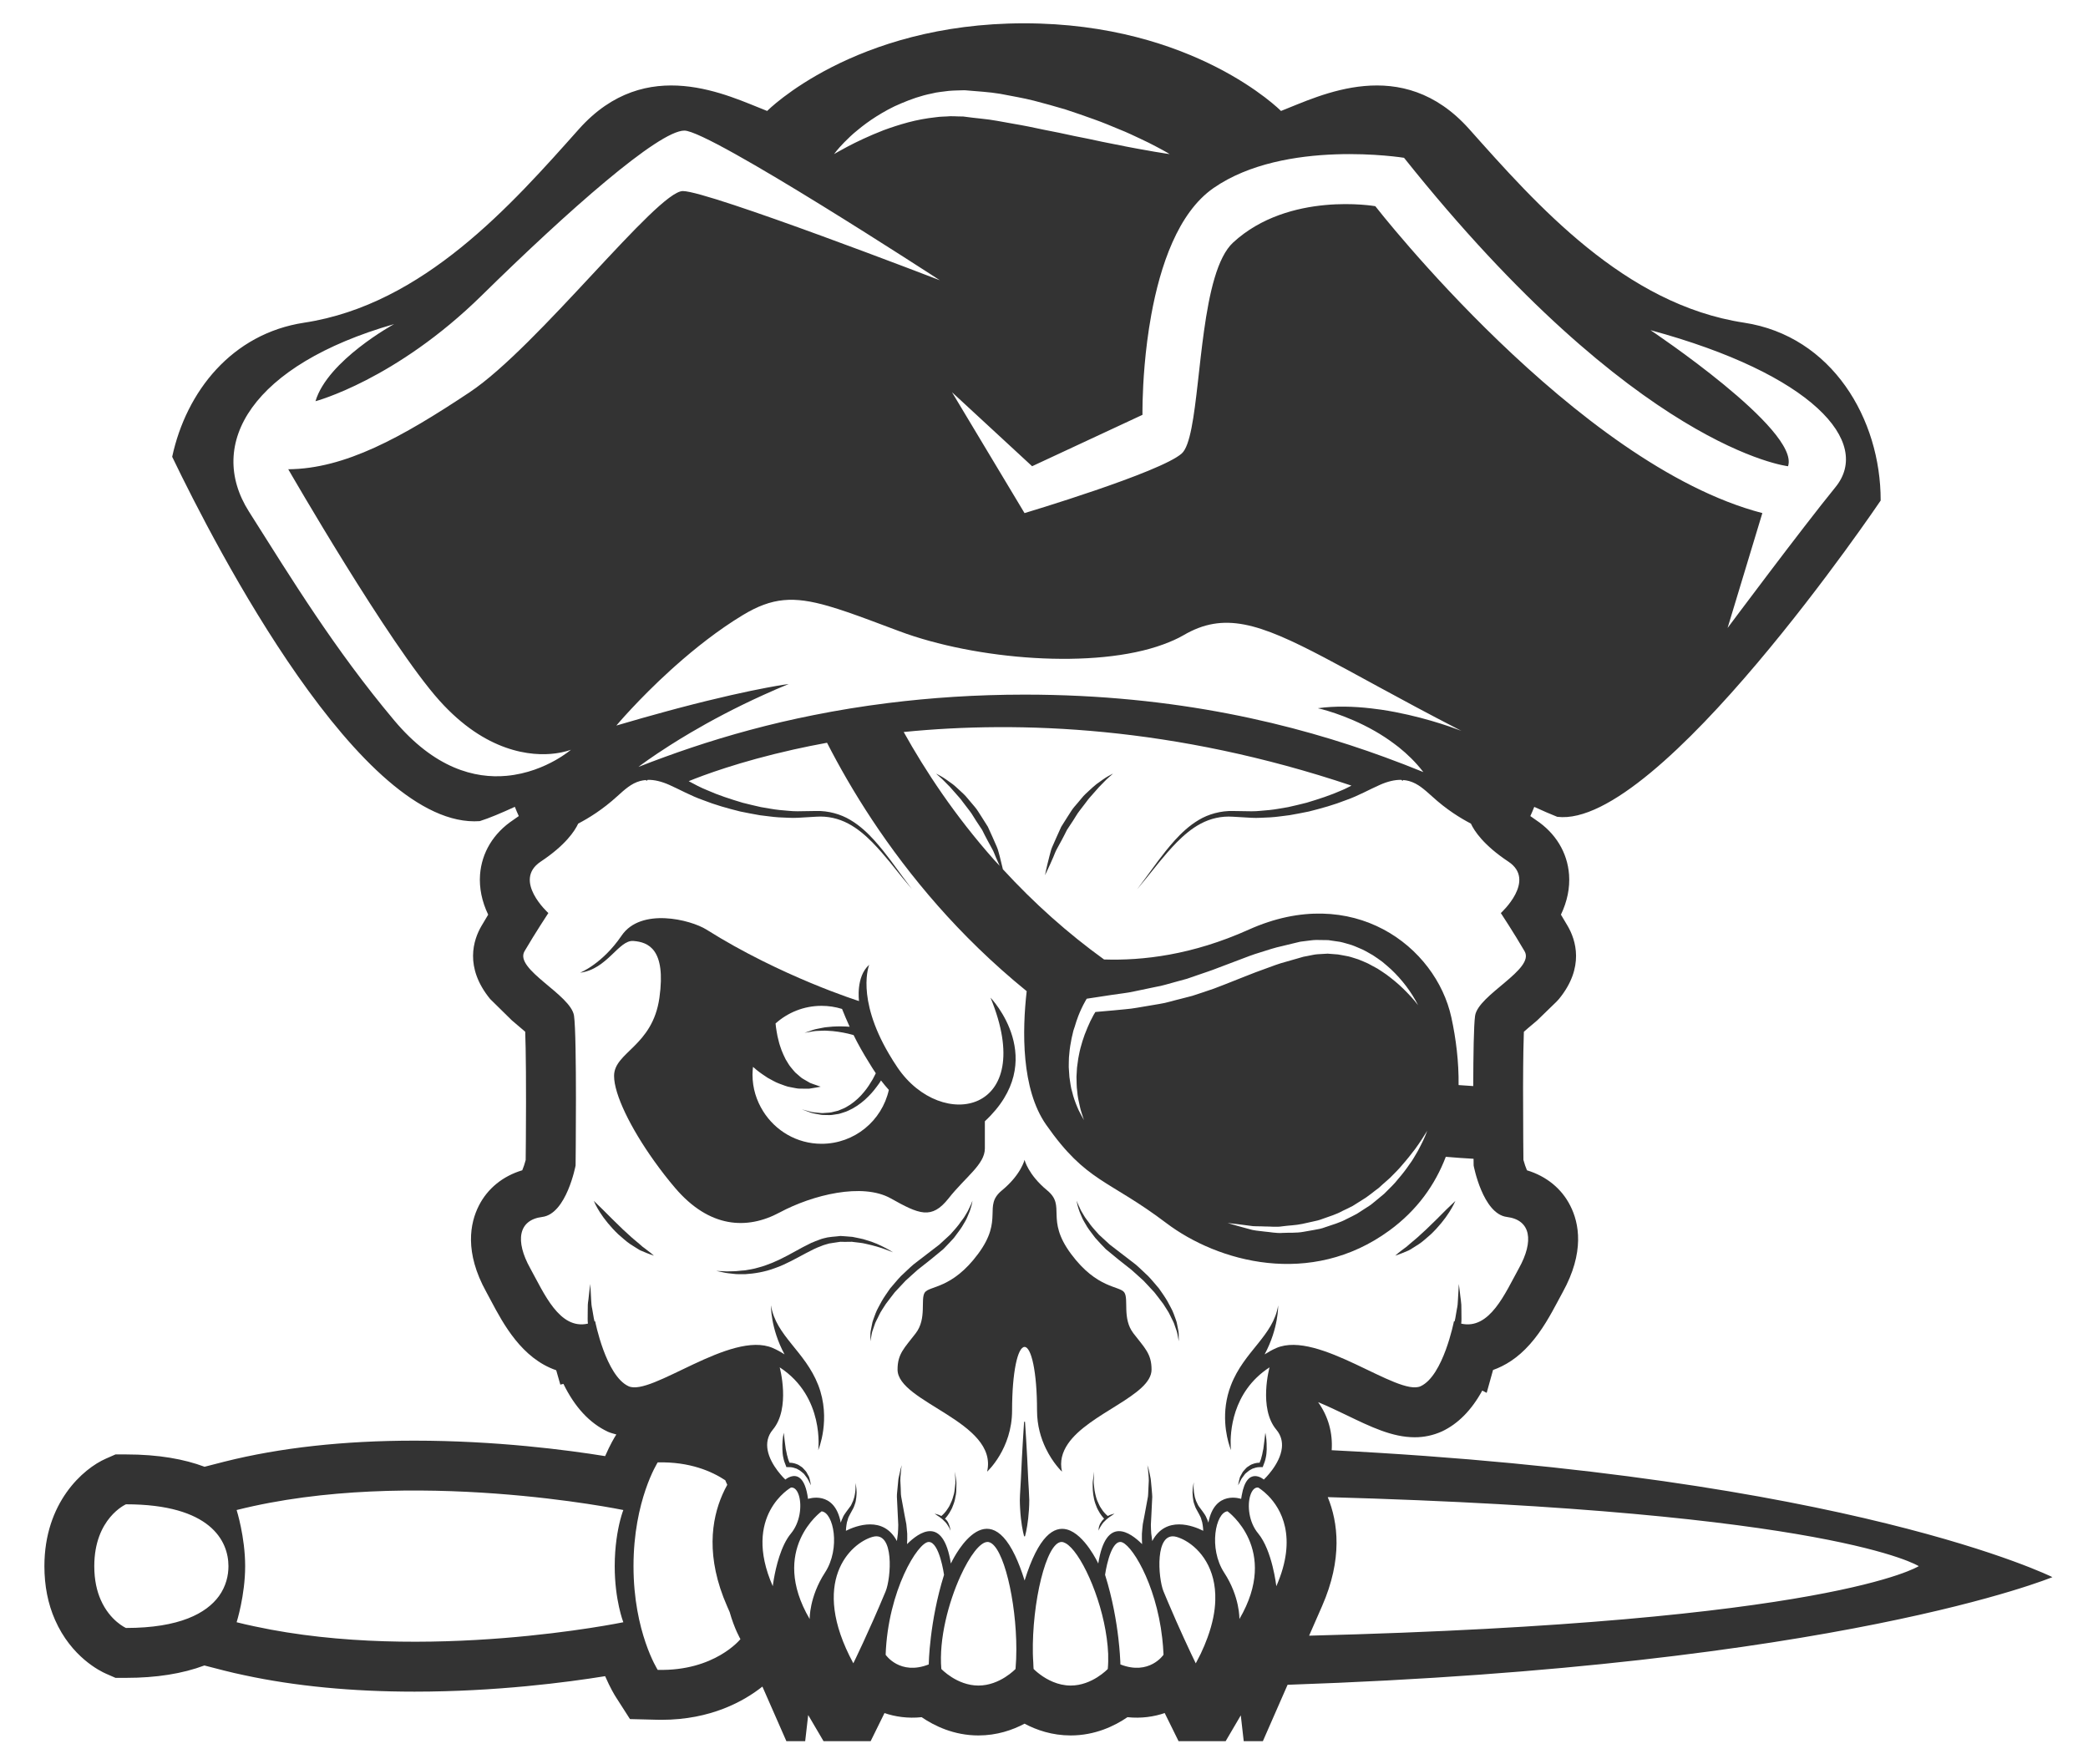
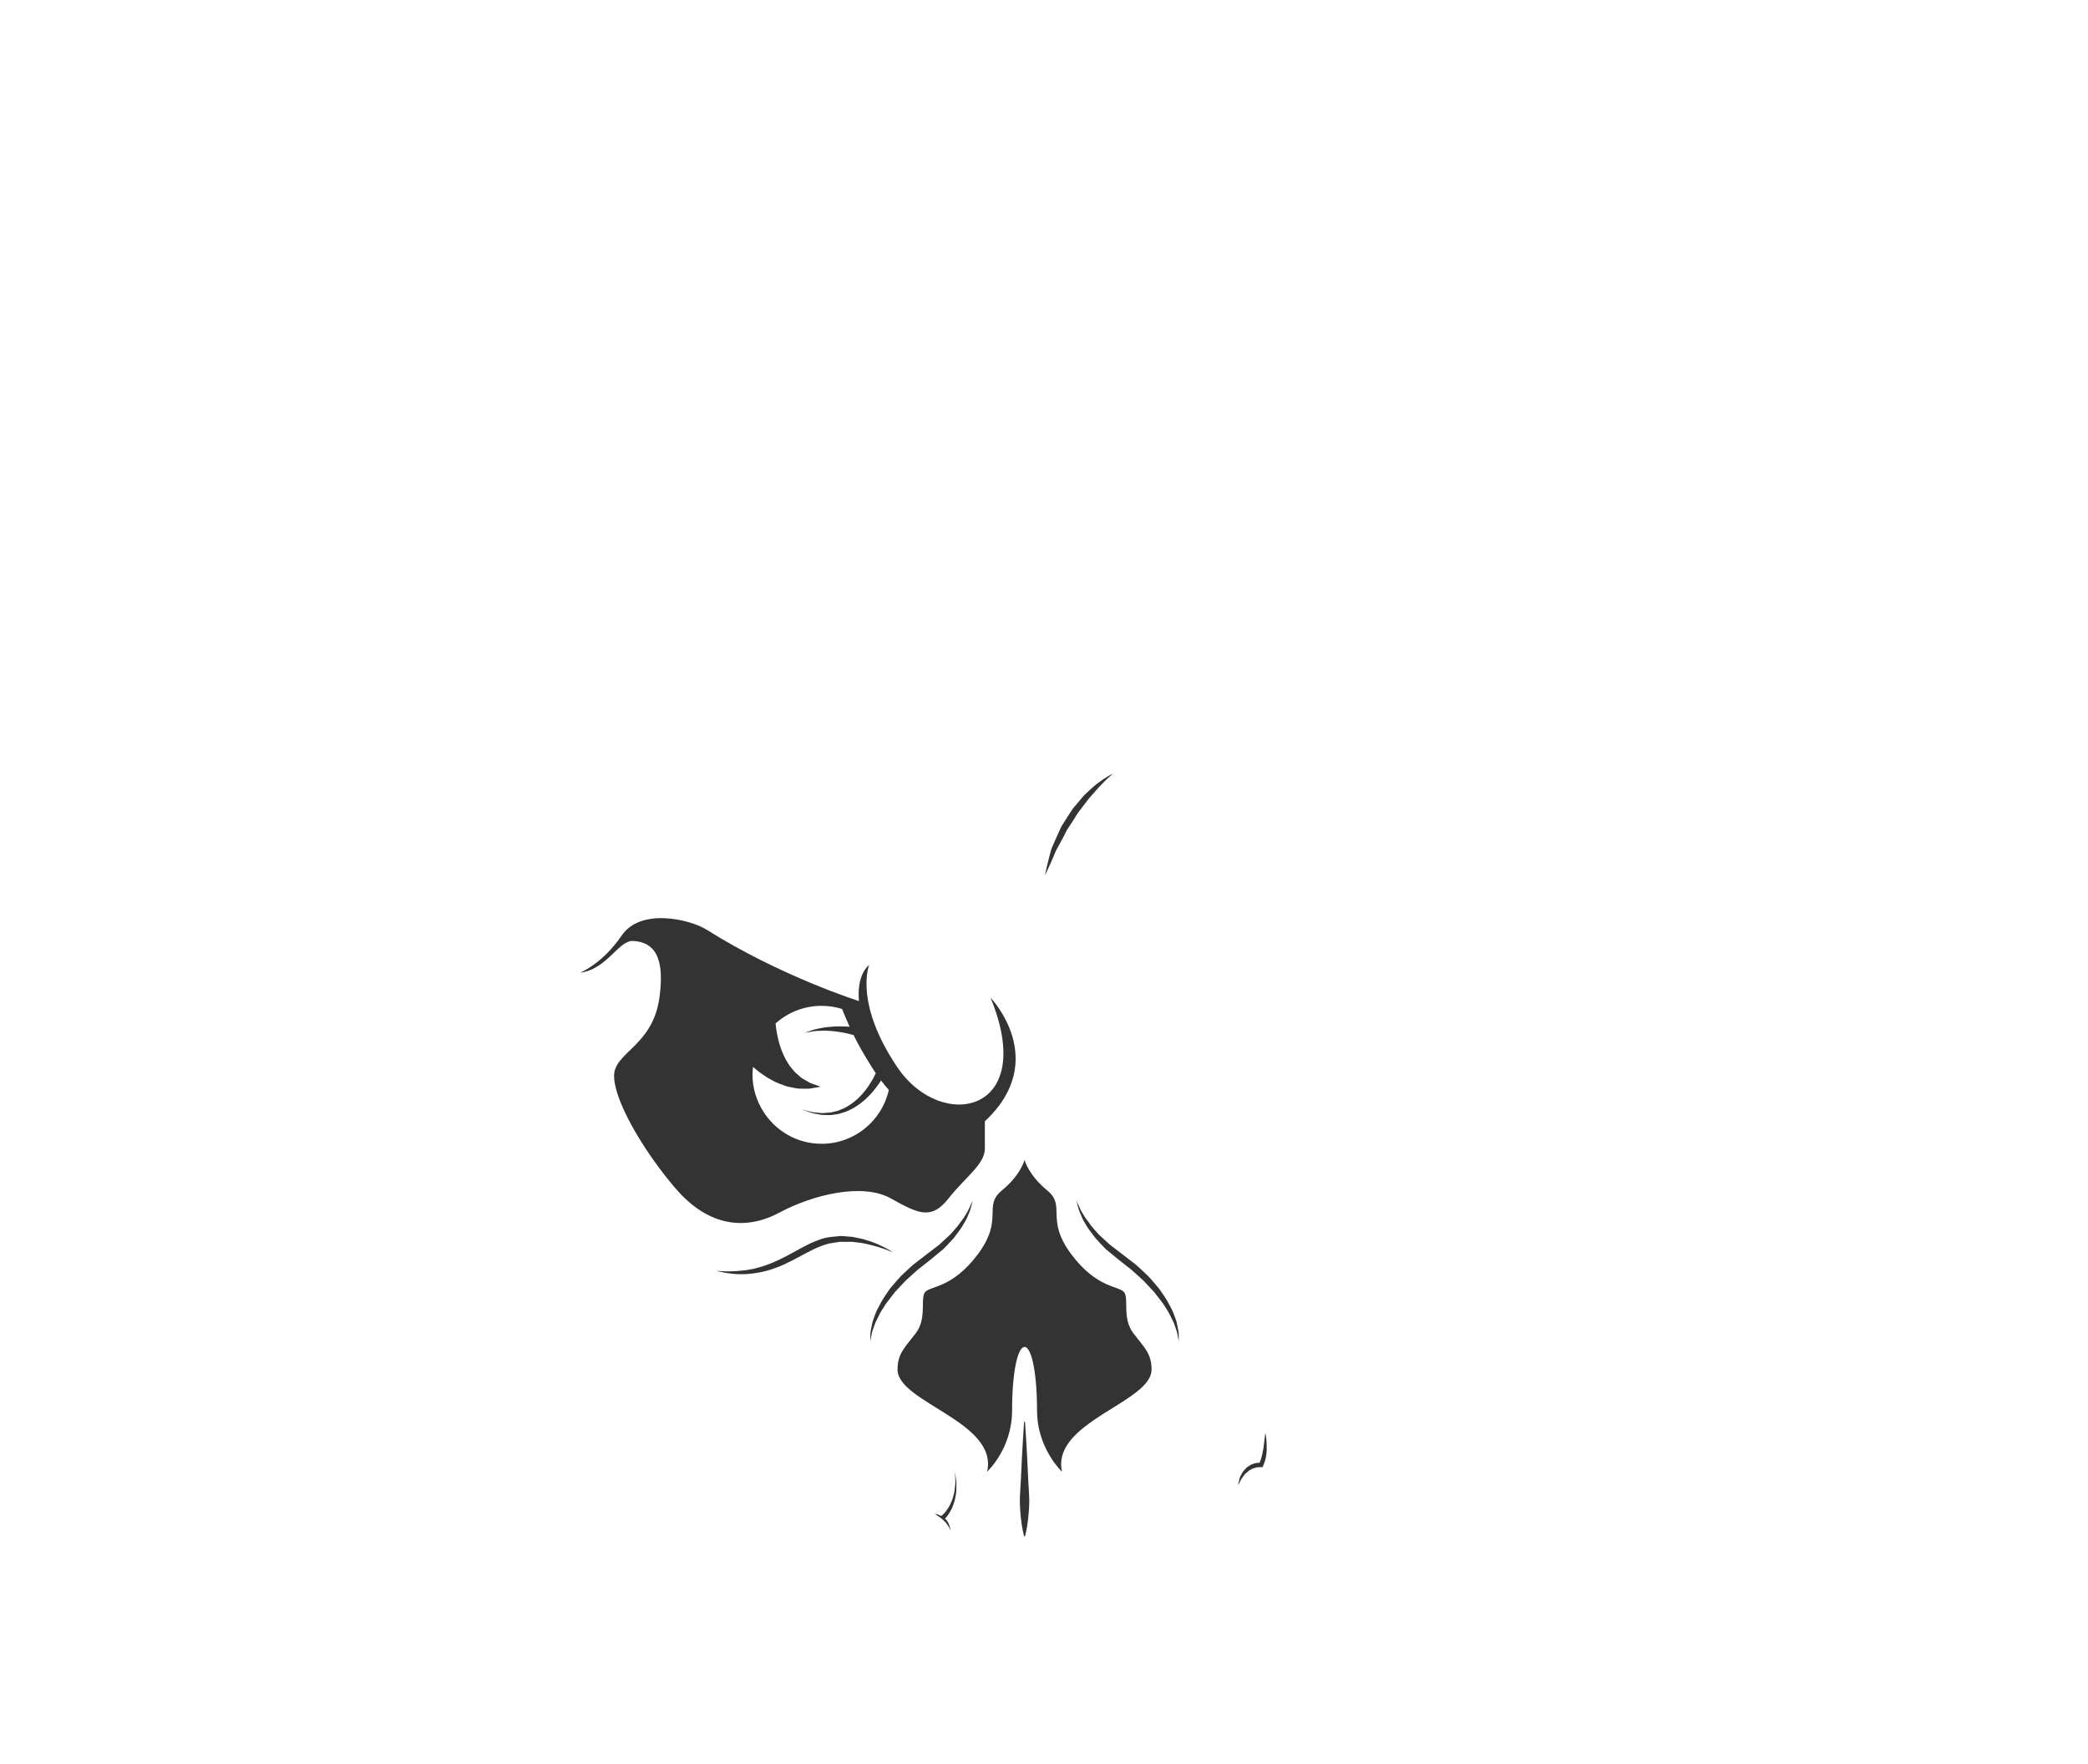
<svg xmlns="http://www.w3.org/2000/svg" version="1.1" id="圖層_1" x="0px" y="0px" viewBox="0 0 401.661 339.368" enable-background="new 0 0 401.661 339.368" xml:space="preserve">
  <g>
-     <path fill="#333333" d="M256.172,278.963c0.22-3.285-0.628-6.484-2.613-9.248c1.839,0.761,3.797,1.699,5.359,2.451   c4.777,2.309,8.905,4.307,13.234,4.307c1.781,0,3.496-0.355,5.208-1.114c3.111-1.457,5.715-4.097,7.782-7.87l0.845,0.441l1.226-4.4   c2.259-0.796,4.723-2.277,7.064-4.919c2.39-2.669,4.05-5.782,5.436-8.372l0.869-1.618c4.302-7.757,3.181-13.365,1.487-16.69   c-1.66-3.298-4.612-5.688-8.331-6.81c-0.232-0.546-0.484-1.242-0.682-1.996l-0.035-3.92c-0.018-3.235-0.034-6.746-0.034-10.037   c0.016-5.967,0.091-9.092,0.154-10.69c0.4-0.36,0.967-0.852,1.78-1.528c0.262-0.213,0.521-0.426,0.779-0.661l3.72-3.607l0.48-0.522   c4.99-6.112,3.197-11.398,1.685-14.009c-0.405-0.695-0.842-1.427-1.313-2.209c1.212-2.537,1.751-5.142,1.562-7.694   c-0.316-4.256-2.579-7.992-6.374-10.512c-0.395-0.264-0.752-0.516-1.075-0.756c0.262-0.554,0.512-1.152,0.754-1.768   c1.611,0.735,3.094,1.388,4.419,1.91c19.538,2.401,62.22-60.836,62.22-60.836c0.033-15.678-9.345-31.647-26.292-34.216   c-22.98-3.492-39.891-22.686-52.858-37.239c-12.982-14.535-28.741-6.386-36.203-3.487c0,0-16.67-16.859-49.428-16.859   c-32.754,0-49.424,16.859-49.424,16.859c-7.468-2.899-23.224-11.048-36.203,3.487C98.404,39.384,81.492,58.579,58.513,62.071   c-13.895,2.106-22.684,13.224-25.391,25.798c8.408,17.473,36.412,71.724,59.167,70.083c1.864-0.585,4.139-1.558,6.75-2.75   c0.243,0.619,0.494,1.22,0.758,1.777c-0.325,0.242-0.683,0.494-1.081,0.759c-3.792,2.525-6.053,6.259-6.373,10.522   c-0.182,2.545,0.352,5.145,1.567,7.684c-0.432,0.71-0.879,1.457-1.312,2.206c-1.517,2.613-3.308,7.902,1.687,14.016l4.035,3.971   l0.158,0.152c0.169,0.15,0.342,0.294,0.579,0.49l0.196,0.169c0.797,0.659,1.369,1.153,1.78,1.516   c0.129,3.266,0.202,10.519,0.127,20.721l-0.037,3.962c-0.189,0.742-0.431,1.425-0.661,1.969c-3.715,1.109-6.68,3.504-8.343,6.8   c-1.7,3.342-2.82,8.95,1.429,16.607l0.938,1.753c2.301,4.324,5.87,11.028,12.511,13.306l0.792,2.769l0.595-0.149   c2.184,4.473,5.029,7.556,8.553,9.209c0.525,0.234,1.08,0.369,1.629,0.526l-0.127,0.199c-0.22,0.345-1.053,1.712-2.032,3.964   c-7.252-1.173-20.974-2.975-36.686-2.975c-13.59,0-25.883,1.357-36.545,4.04l-3.826,0.982c-3.885-1.457-8.824-2.373-15.118-2.373   h-2.014l-1.84,0.808c-4.4,1.927-11.837,8.453-11.837,20.691c0,3.778,0.69,7.265,2.044,10.326c3.128,7.14,8.707,9.875,9.796,10.35   l1.839,0.805h2.011c5.861,0,10.883-0.808,15.086-2.382l3.81,0.979c1.295,0.333,2.61,0.629,3.863,0.891   c9.735,2.099,20.76,3.164,32.755,3.164c15.701,0,29.416-1.805,36.661-2.978c0.979,2.253,1.812,3.619,2.032,3.964l2.747,4.29   l5.093,0.127c0.325,0.01,0.643,0.015,0.96,0.015c9.515,0,15.89-3.595,19.422-6.393l4.612,10.499h3.619l0.576-5.026l2.952,5.026   h9.066l2.661-5.404c1.998,0.693,4.493,1.075,7.145,0.791c2.481,1.697,6.237,3.514,10.925,3.514c3.539,0,6.545-1.029,8.871-2.263   c2.322,1.234,5.322,2.263,8.876,2.263c4.687,0,8.442-1.817,10.924-3.514c2.651,0.284,5.157-0.098,7.16-0.796l2.666,5.408h9.061   l2.91-4.96l0.564,4.96h3.686l4.752-10.843c106.085-3.629,147.127-20.709,147.127-20.709S355.982,284.013,256.172,278.963z    M245.521,305.127c0,0-0.767-6.874-3.49-10.155c-1.824-2.175-2.118-5.431-1.511-7.322c0.304-0.947,0.819-1.578,1.511-1.507   c0,0,0.878,0.502,1.929,1.571C246.366,290.163,249.688,295.628,245.521,305.127z M223.814,318.127v0.191   c0,0-2.723,4.035-8.29,1.851c0,0,0-0.752-0.103-2.042c-0.056-0.795-0.147-1.81-0.282-2.973c-0.372-3.197-1.104-7.592-2.562-12.226   c0,0,0.874-6.317,2.947-6.317c1.888,0,6.846,7.79,8.047,18.492C223.682,316.09,223.773,317.093,223.814,318.127z M224.618,308.024   c-0.263-0.627-0.524-1.273-0.803-1.917c-1.029-2.498-1.746-11.675,2.513-10.471c0.54,0.159,1.135,0.399,1.762,0.767   c2.758,1.587,5.879,5.269,5.688,11.43c-0.05,2.099-0.514,4.493-1.497,7.18c-0.366,0.999-0.79,2.031-1.309,3.114   c-0.3,0.595-0.614,1.205-0.947,1.836c0,0-0.332-0.668-0.885-1.836c-0.377-0.8-0.863-1.84-1.421-3.062   C226.829,313.118,225.753,310.705,224.618,308.024z M236.134,290.712c0,0,10.136,7.312,2.285,20.73c0,0,0.125-4.256-2.93-8.93   C232.436,297.818,233.846,290.939,236.134,290.712z M283.756,195.402c-0.254,1.79-0.339,7.587-0.354,13.515   c-0.94-0.063-1.886-0.114-2.817-0.192c0.052-4.471-0.496-8.909-1.395-13.031c-2.975-13.614-18.91-25.884-38.972-16.871   c-10.935,4.914-20.452,5.98-27.836,5.741c-6.96-5.023-13.449-10.811-19.461-17.354c-0.146-0.636-0.35-1.494-0.62-2.537   c-0.176-0.541-0.264-1.151-0.541-1.763c-0.261-0.593-0.541-1.219-0.82-1.868c-0.3-0.642-0.595-1.342-0.908-2.006   c-0.402-0.644-0.803-1.29-1.223-1.937c-0.434-0.627-0.784-1.31-1.275-1.868c-0.486-0.575-0.976-1.131-1.43-1.692   c-0.436-0.558-0.956-1.014-1.448-1.467c-0.487-0.436-0.922-0.874-1.377-1.219c-0.926-0.681-1.694-1.222-2.289-1.552   c-0.556-0.333-0.906-0.472-0.906-0.472s0.298,0.247,0.768,0.683c0.504,0.416,1.135,1.117,1.921,1.898   c0.382,0.404,0.749,0.877,1.185,1.344c0.42,0.473,0.874,0.962,1.275,1.538c0.42,0.541,0.837,1.117,1.294,1.69   c0.454,0.561,0.784,1.222,1.201,1.837c0.404,0.607,0.802,1.239,1.206,1.829c0.311,0.663,0.662,1.295,0.976,1.903   c0.334,0.612,0.648,1.204,0.958,1.763c0.316,0.541,0.489,1.133,0.717,1.623c0.266,0.618,0.505,1.145,0.724,1.619   c-0.336-0.371-0.688-0.719-1.021-1.095c-7.629-8.583-13.311-17.23-17.446-24.656c22.293-2.222,52.03-1.127,86.134,10.312   c-0.607,0.305-1.203,0.635-1.838,0.889c-2.148,0.96-4.484,1.711-6.805,2.407c-1.169,0.296-2.339,0.576-3.527,0.84   c-1.186,0.191-2.371,0.436-3.561,0.558c-1.185,0.086-2.354,0.26-3.524,0.245c-1.185-0.017-2.357-0.037-3.508-0.054   c-2.354-0.071-4.764,0.61-6.597,1.712c-1.882,1.117-3.367,2.546-4.625,3.925c-2.474,2.772-4.185,5.338-5.492,7.067   c-0.856,1.136-1.451,1.937-1.765,2.373c0.329-0.399,0.977-1.185,1.883-2.285c1.38-1.658,3.213-4.155,5.776-6.788   c1.292-1.291,2.793-2.62,4.608-3.58c1.849-0.977,3.925-1.479,6.177-1.325c1.169,0.069,2.338,0.14,3.541,0.208   c1.206,0.074,2.428-0.051,3.664-0.086c1.222-0.069,2.462-0.277,3.7-0.419c1.221-0.208,2.459-0.453,3.686-0.701   c2.437-0.61,4.828-1.271,7.169-2.196c2.353-0.82,4.519-2.057,6.51-2.933c1.448-0.644,2.841-0.994,4.133-0.96   c0.143,0.122,0.227,0.191,0.227,0.191l0.125-0.157c0.382,0.037,0.765,0.088,1.134,0.194c1.71,0.473,2.984,1.675,4.398,2.931   c2.774,2.549,5.478,4.209,7.487,5.253c0.646,1.398,2.424,4.138,7.204,7.311c5.482,3.634-1.446,9.895-1.446,9.895   s2.545,3.857,4.57,7.348C295.325,186.464,284.347,191.335,283.756,195.402z M273.785,219.352c-0.257,0.585-0.635,1.258-1.04,2.049   c-0.087,0.143-0.182,0.309-0.27,0.461c-0.38,0.655-0.78,1.363-1.316,2.071c-0.619,0.909-1.333,1.861-2.164,2.814   c-0.767,1.006-1.761,1.907-2.731,2.894c-0.534,0.443-1.076,0.891-1.623,1.347c-0.544,0.468-1.111,0.916-1.74,1.286   c-0.613,0.399-1.235,0.796-1.854,1.197c-0.637,0.37-1.32,0.669-1.98,1.009c-1.312,0.712-2.75,1.114-4.133,1.584   c-0.685,0.265-1.396,0.409-2.107,0.519c-0.702,0.122-1.399,0.245-2.083,0.367c-1.362,0.255-2.721,0.14-3.98,0.21   c-1.267,0.103-2.447-0.179-3.542-0.259c-1.087-0.137-2.091-0.194-2.946-0.482c-0.853-0.233-1.599-0.436-2.214-0.605   c-1.227-0.34-1.913-0.556-1.913-0.556s0.72,0.083,1.98,0.225c0.625,0.081,1.381,0.178,2.248,0.294   c0.858,0.169,1.858,0.081,2.92,0.147c1.065-0.015,2.221,0.166,3.431-0.037c1.208-0.169,2.495-0.179,3.781-0.458   c0.644-0.142,1.298-0.286,1.962-0.433c0.662-0.132,1.328-0.289,1.971-0.544c1.299-0.463,2.647-0.859,3.876-1.55   c0.625-0.309,1.273-0.581,1.882-0.921c0.59-0.372,1.18-0.742,1.767-1.109c1.197-0.698,2.221-1.611,3.29-2.388   c0.948-0.918,1.992-1.684,2.809-2.593c0.87-0.855,1.639-1.716,2.316-2.549c0.473-0.549,0.881-1.08,1.271-1.586   c0.184-0.239,0.372-0.485,0.549-0.701c0.496-0.715,0.964-1.327,1.286-1.869c0.702-1.048,1.052-1.685,1.052-1.685   S274.33,218.204,273.785,219.352z M222.969,193.132l-4.307,0.727c-1.431,0.262-2.88,0.316-4.317,0.487l-3.632,0.321   c-0.116,0.191-0.231,0.362-0.337,0.558c-0.222,0.394-0.429,0.798-0.628,1.212c-0.384,0.789-0.708,1.609-1.033,2.433   c-0.013,0.035-0.03,0.068-0.044,0.103c-0.311,0.864-0.6,1.746-0.826,2.64c-0.138,0.446-0.192,0.901-0.298,1.354   c-0.105,0.453-0.167,0.909-0.223,1.369c-0.053,0.46-0.154,0.921-0.164,1.386l-0.081,1.396c0.035,0.923,0,1.871,0.142,2.801   c0.07,0.94,0.259,1.864,0.482,2.792c0.17,0.945,0.541,1.826,0.811,2.76c-0.427-0.855-0.967-1.682-1.315-2.591   c-0.375-0.906-0.711-1.827-0.933-2.786c-0.31-0.945-0.38-1.934-0.545-2.916l-0.102-1.484c-0.053-0.5-0.006-0.997-0.012-1.494   c0.003-0.502,0.025-0.999,0.091-1.494c0.061-0.492,0.077-0.997,0.175-1.487c0.147-0.989,0.359-1.966,0.607-2.941   c0.068-0.257,0.176-0.503,0.253-0.758c0.213-0.705,0.425-1.41,0.7-2.097c0.184-0.468,0.381-0.933,0.598-1.393   c0.218-0.467,0.434-0.898,0.72-1.403l0.293-0.51l0.733-0.113l4.193-0.639c1.39-0.223,2.809-0.338,4.176-0.651l2.678-0.559   l1.441-0.301c1.392-0.22,2.709-0.683,4.065-1.028l2.018-0.551l1.983-0.686c1.316-0.463,2.654-0.879,3.973-1.408l4.006-1.514   c1.344-0.512,2.684-1.043,4.119-1.464c1.41-0.446,2.822-0.921,4.203-1.212l2.081-0.505l1.046-0.25   c0.439-0.127,0.778-0.13,1.173-0.191c0.765-0.076,1.517-0.228,2.287-0.233l2.3,0.032l2.275,0.333   c0.747,0.157,1.471,0.402,2.202,0.607c0.715,0.242,1.398,0.58,2.096,0.864c0.678,0.321,1.318,0.72,1.972,1.08   c0.63,0.397,1.232,0.84,1.831,1.27c0.563,0.485,1.14,0.94,1.676,1.445c2.137,2.013,3.922,4.354,5.222,6.92   c-0.862-1.149-1.854-2.18-2.856-3.174c-1.008-0.992-2.109-1.876-3.221-2.711c-0.559-0.414-1.161-0.769-1.732-1.153l-1.817-0.982   c-0.63-0.264-1.243-0.568-1.881-0.798c-0.649-0.188-1.283-0.433-1.936-0.583c-0.66-0.108-1.313-0.267-1.969-0.363l-1.988-0.152   l-1.982,0.115c-0.657,0.046-1.307,0.237-1.958,0.345c-0.302,0.074-0.689,0.105-0.933,0.198l-1.028,0.296l-2.062,0.59   c-1.403,0.362-2.683,0.864-3.976,1.337c-2.594,0.906-5.229,2.037-7.921,3.068c-1.328,0.543-2.704,1.036-4.099,1.482l-2.08,0.686   l-2.12,0.548c-0.685,0.161-1.363,0.353-2.043,0.532C224.454,192.844,223.717,193.022,222.969,193.132z M127.847,145.62   c-1.731,0.632-3.426,1.268-5.044,1.906c0.334-0.255,2.461-1.858,6.035-4.135c1.178-0.751,2.506-1.569,3.992-2.445   c3.784-2.229,8.538-4.782,14.073-7.286c1.55-0.701,3.144-1.4,4.814-2.084c0,0-1.406,0.176-4.235,0.709   c-3.479,0.655-9.135,1.858-17.1,3.963c-0.642,0.17-1.319,0.354-1.991,0.535c-1.527,0.413-3.125,0.854-4.808,1.332   c-1.61,0.457-3.265,0.933-5.019,1.453c0,0,4.159-4.966,10.427-10.658c0.302-0.275,0.612-0.55,0.924-0.828   c3.777-3.358,8.229-6.893,12.98-9.766c5.655-3.422,9.79-3.657,16.454-1.736c2.317,0.668,4.926,1.584,8.029,2.735   c1.706,0.632,3.554,1.33,5.578,2.088c14.719,5.523,37.733,7.39,50.84,2.546c1.392-0.514,2.707-1.08,3.853-1.75   c7.776-4.554,14.473-2.362,27.124,4.295c2.72,1.431,5.721,3.064,9.065,4.888c0.461,0.251,0.885,0.483,1.359,0.741   c4.458,2.429,9.538,5.171,15.349,8.165c0.205,0.106,0.388,0.203,0.594,0.31c0,0-0.177-0.07-0.439-0.17   c-1.598-0.609-7.746-2.83-14.976-3.911c-0.634-0.095-1.279-0.175-1.927-0.25c-3.392-0.393-6.934-0.501-10.293-0.033   c0,0,5.26,1.13,10.966,4.389c1.226,0.7,2.467,1.507,3.687,2.415c0.304,0.226,0.608,0.45,0.908,0.69   c1.66,1.329,3.244,2.87,4.63,4.65c0.038,0.049,0.081,0.092,0.119,0.142c-2.36-0.964-4.858-1.932-7.478-2.89   c-17.16-6.271-39.957-12.012-69.25-12.012c-9.397,0-18.105,0.603-26.193,1.611c-5.045,0.629-9.841,1.418-14.395,2.331   c-2.079,0.417-4.12,0.851-6.098,1.314C141.999,140.84,134.505,143.189,127.847,145.62z M233.443,36.17   c13.729-9.525,36.646-5.816,36.646-5.816c44.787,56.13,73.871,59.33,73.871,59.33c2.328-6.981-26.465-26.176-26.465-26.176   c31.121,8.433,42.671,21.497,35.596,30.189c-6.564,8.061-20.765,27.106-20.765,27.106l6.692-22.106   c-35.774-9.305-74.455-59.036-74.455-59.036s-16.576-2.911-27.339,6.979c-3.07,2.821-4.59,9.707-5.615,17.042   c-0.461,3.299-0.823,6.683-1.179,9.835c-0.752,6.66-1.483,12.265-3.095,13.709c-4.071,3.651-30.248,11.474-30.248,11.474   l-13.956-23.254l15.413,14.239l21.23-9.888c0,0-0.069-3.975,0.418-9.597c0.249-2.879,0.648-6.191,1.272-9.62   C223.172,51.197,226.59,40.927,233.443,36.17z M162.41,27.375c0.675-0.673,1.499-1.506,2.551-2.338   c1.024-0.86,2.246-1.768,3.656-2.659c1.409-0.879,2.994-1.785,4.789-2.515c1.783-0.754,3.732-1.462,5.85-1.876   c1.039-0.286,2.147-0.34,3.255-0.505c0.556-0.066,1.119-0.058,1.687-0.088l0.853-0.024l0.43-0.01h0.054h0.025l0.163,0.01   l0.093,0.007l0.198,0.017c2.111,0.194,4.187,0.284,6.38,0.651c2.18,0.431,4.43,0.791,6.51,1.325   c2.064,0.541,4.089,1.097,6.033,1.678c1.93,0.622,3.776,1.285,5.519,1.905c1.748,0.617,3.363,1.305,4.855,1.925   c1.503,0.588,2.841,1.246,4.034,1.8c1.197,0.541,2.216,1.078,3.056,1.518c1.681,0.872,2.609,1.447,2.609,1.447   s-1.082-0.144-2.942-0.463c-1.857-0.326-4.509-0.784-7.643-1.43c-1.573-0.299-3.267-0.651-5.049-1.043   c-1.79-0.358-3.677-0.72-5.608-1.163c-1.942-0.387-3.941-0.764-5.961-1.212c-2.02-0.402-3.991-0.701-6-1.087   c-2.01-0.377-4.214-0.5-6.276-0.804l-0.193-0.024l-0.061-0.008l-0.35-0.004l-0.712-0.015c-0.473-0.007-0.947-0.054-1.414-0.034   c-0.94,0.085-1.881,0.049-2.8,0.198c-1.838,0.2-3.632,0.536-5.314,0.986c-1.679,0.453-3.265,0.972-4.722,1.511   c-2.893,1.126-5.279,2.282-6.931,3.154c-1.653,0.872-2.588,1.437-2.588,1.437S161.068,28.743,162.41,27.375z M97.473,149.236   c-6.138,0.57-13.885-1.421-21.663-10.689C64.356,124.891,56.178,111.5,47.89,98.412c-8.289-13.088,0.582-28.213,27.922-36.068   c0,0-12.8,6.981-15.123,14.834c0,0,15.413-4.067,31.991-20.355c16.575-16.288,34.029-31.702,38.972-31.702   c4.943,0,49.149,28.791,49.149,28.791s-44.499-17.16-49.441-17.16c-4.944,0-27.921,29.981-41.007,38.696   c-13.085,8.712-24.015,14.741-34.901,14.817c0,0,19.462,33.789,29.085,44.501c4.493,5.001,8.868,7.65,12.696,9.015   c3.977,1.418,7.344,1.444,9.595,1.145c1.892-0.251,3.009-0.708,3.009-0.708s-1.101,0.949-3.016,2.03   C104.635,147.478,101.381,148.874,97.473,149.236z M114.489,254.157c-0.037,0.017-0.085,0.017-0.122,0.037   c-0.053-0.196-0.103-0.387-0.138-0.614c-0.086-0.559-0.191-1.151-0.298-1.744c-0.138-0.595-0.19-1.185-0.211-1.763   c-0.029-0.558-0.05-1.097-0.083-1.552c-0.053-0.926-0.09-1.535-0.09-1.535s-0.067,0.609-0.191,1.518   c-0.051,0.473-0.106,0.994-0.174,1.569c-0.107,0.593-0.138,1.202-0.122,1.832c0,0.612-0.016,1.239-0.016,1.832   c0,0.298,0.016,0.592,0.051,0.874c-5.478,1.239-8.428-5.813-11.098-10.644c-2.915-5.235-2.339-9.3,2.32-9.878   c4.66-0.595,6.406-9.895,6.406-9.895s0.279-24.726-0.3-28.791c-0.571-4.067-11.55-8.937-9.525-12.424   c2.042-3.492,4.587-7.348,4.587-7.348s-6.947-6.261-1.466-9.895c4.782-3.173,6.56-5.913,7.207-7.311   c2.009-1.043,4.711-2.703,7.504-5.253c1.396-1.256,2.67-2.458,4.38-2.931c0.365-0.105,0.752-0.157,1.132-0.194l0.122,0.157   c0,0,0.087-0.068,0.231-0.191c1.287-0.034,2.683,0.316,4.135,0.96c1.99,0.877,4.153,2.113,6.507,2.933   c2.337,0.926,4.726,1.587,7.171,2.196c1.224,0.247,2.463,0.492,3.686,0.701c0,0,0.018,0,0.068,0.014   c1.221,0.127,2.424,0.335,3.628,0.404c1.243,0.034,2.462,0.159,3.685,0.086c1.185-0.069,2.353-0.14,3.522-0.208   c2.251-0.154,4.328,0.348,6.178,1.325c1.815,0.96,3.318,2.289,4.607,3.58c2.566,2.632,4.398,5.13,5.776,6.788   c0.856,1.028,1.482,1.8,1.849,2.216c-0.332-0.436-0.924-1.222-1.726-2.304c-1.31-1.729-3.019-4.295-5.498-7.067   c-1.254-1.379-2.738-2.809-4.624-3.925c-1.833-1.102-4.24-1.783-6.597-1.712c-1.15,0.017-2.32,0.037-3.508,0.054   c-1.152,0.015-2.337-0.159-3.527-0.245c-1.186-0.122-2.37-0.367-3.558-0.558c-1.185-0.264-2.357-0.544-3.524-0.84   c-2.32-0.695-4.662-1.447-6.805-2.407c-1.229-0.491-2.393-1.104-3.559-1.74c2.779-1.137,9.751-3.753,20.143-6.08   c2.024-0.453,4.188-0.893,6.466-1.311c4.599,8.981,11.457,20.162,21.324,31.365c4.738,5.378,10.402,10.992,17.083,16.421   c-0.859,7.579-1.068,18.812,3.743,25.695c7.787,11.134,11.942,10.453,23.107,18.906c9.877,7.478,27.792,12.495,42.916,1.442   c5.388-3.936,8.823-8.853,10.858-14.181c1.747,0.163,3.547,0.268,5.34,0.381c0.008,0.802,0.014,1.292,0.014,1.292   s1.745,9.3,6.387,9.895c4.657,0.578,5.236,4.643,2.321,9.878c-2.668,4.831-5.619,11.883-11.101,10.644   c0.038-0.282,0.054-0.576,0.054-0.874c0-0.593-0.016-1.219-0.016-1.832c0.016-0.629-0.019-1.239-0.106-1.832   c-0.088-0.575-0.138-1.097-0.192-1.569c-0.122-0.909-0.193-1.518-0.193-1.518s-0.036,0.609-0.086,1.535   c-0.037,0.455-0.053,0.994-0.088,1.552c-0.019,0.578-0.071,1.168-0.207,1.763c-0.106,0.593-0.212,1.185-0.298,1.744   c-0.036,0.228-0.088,0.418-0.14,0.614c-0.037-0.019-0.088-0.019-0.122-0.037c0,0-2.041,10.473-6.403,12.493   c-4.362,2.042-19.666-10.835-27.765-7.348c-0.805,0.353-1.535,0.769-2.25,1.224c2.72-5.078,2.601-9.422,2.601-9.422   c-0.943,5.879-6.545,8.795-9.074,15.338c-2.029,5.205-0.842,9.992-0.266,11.754c0.148,0.453,0.266,0.756,0.266,0.756   s-0.033-0.285-0.053-0.75c-0.108-2.438,0.14-10.417,7.469-15.181c0,0-2.165,7.853,1.307,11.988c0.947,1.126,1.19,2.345,1.061,3.527   c-0.347,3.176-3.468,6.069-3.468,6.069s-3.224-2.783-4.245,3.015c-0.04,0.23-0.084,0.447-0.117,0.704c0,0-5.095-1.8-6.3,4.569   c-0.105-0.333-0.228-0.646-0.384-0.96c-0.136-0.382-0.402-0.73-0.644-1.08c-0.243-0.313-0.473-0.646-0.698-0.943   c-0.263-0.316-0.368-0.629-0.525-0.943c-0.177-0.296-0.227-0.663-0.352-0.957c-0.046-0.188-0.068-0.348-0.096-0.519   c-0.022-0.135-0.053-0.285-0.076-0.409c-0.156-1.17-0.015-1.954-0.015-1.954s-0.249,0.752-0.265,1.971   c0.006,0.117,0.022,0.26,0.028,0.388c0.008,0.195,0.01,0.38,0.043,0.591c0.072,0.331,0.072,0.715,0.209,1.082   c0.142,0.365,0.245,0.801,0.453,1.134c0.172,0.331,0.366,0.681,0.559,1.026c0.174,0.335,0.349,0.649,0.418,0.999   c0.122,0.35,0.211,0.676,0.245,1.028c0.07,0.385,0.086,0.752,0.106,1.114c-1.938-0.977-7.191-2.966-9.807,1.973   c-0.07-0.47-0.142-0.943-0.194-1.447c-0.016-0.541-0.087-1.1-0.072-1.675c0.04-0.595,0.072-1.19,0.092-1.797   c0.067-1.222,0.12-2.427,0.174-3.577c0.004-0.176-0.015-0.35-0.027-0.525c-0.028-0.396-0.074-0.786-0.095-1.147   c-0.051-0.546-0.088-1.051-0.143-1.504c-0.031-0.455-0.172-0.874-0.224-1.242c-0.087-0.365-0.157-0.678-0.209-0.94   c-0.122-0.384-0.211-0.649-0.245-0.749c0.018,0.1,0.072,0.365,0.122,0.764c0.034,0.264,0.053,0.595,0.085,0.96   c0.021,0.372,0.09,0.789,0.074,1.244c-0.018,0.45-0.037,0.921-0.074,1.445c-0.024,0.37-0.026,0.763-0.052,1.164   c-0.01,0.147-0.01,0.293-0.033,0.443c-0.211,1.116-0.418,2.321-0.648,3.523c-0.12,0.612-0.227,1.225-0.349,1.817   c-0.087,0.627-0.103,1.239-0.172,1.832c-0.016,0.715,0,1.379,0.037,2.005c-2.235-2.233-6.948-5.666-8.432,3.732   c0,0-2.594-5.611-5.997-6.544c-2.52-0.691-5.484,1.178-8.171,9.813c-0.601-1.927-1.216-3.514-1.837-4.814   c-5.919-12.399-12.348,1.545-12.348,1.545c-1.487-9.398-6.196-5.965-8.43-3.732c0.034-0.627,0.055-1.291,0.034-2.005   c-0.068-0.593-0.087-1.205-0.172-1.832c-0.125-0.592-0.228-1.205-0.35-1.817c-0.227-1.202-0.436-2.407-0.646-3.523   c-0.085-0.559-0.051-1.1-0.085-1.606c-0.036-0.524-0.054-0.994-0.072-1.445c-0.015-0.456,0.051-0.872,0.072-1.244   c0.034-0.365,0.069-0.695,0.085-0.96c0.051-0.399,0.107-0.664,0.122-0.764c-0.032,0.1-0.122,0.365-0.228,0.749   c-0.067,0.262-0.138,0.575-0.208,0.94c-0.071,0.368-0.209,0.786-0.244,1.242c-0.051,0.453-0.088,0.957-0.14,1.504   c-0.033,0.521-0.136,1.097-0.12,1.672c0.053,1.151,0.102,2.356,0.173,3.577c0.015,0.607,0.053,1.202,0.088,1.797   c0.016,0.575-0.051,1.134-0.072,1.675c-0.05,0.504-0.12,0.977-0.188,1.447c-2.62-4.939-7.87-2.951-9.809-1.973   c0.018-0.362,0.037-0.73,0.106-1.114c0.035-0.352,0.119-0.678,0.246-1.028c0.068-0.35,0.24-0.664,0.418-0.999   c0.191-0.345,0.382-0.695,0.556-1.026c0.211-0.333,0.316-0.769,0.457-1.134c0.138-0.367,0.138-0.752,0.209-1.082   c0.049-0.35,0.049-0.683,0.065-0.979c-0.016-0.923-0.156-1.569-0.224-1.829c0.019,0.279,0.069,0.94-0.05,1.812   c-0.054,0.282-0.088,0.593-0.177,0.928c-0.123,0.294-0.174,0.661-0.349,0.957c-0.154,0.314-0.244,0.627-0.523,0.943   c-0.227,0.296-0.454,0.629-0.697,0.943c-0.247,0.35-0.509,0.698-0.645,1.08c-0.159,0.314-0.279,0.627-0.386,0.96   c-1.204-6.369-6.296-4.569-6.296-4.569c-0.561-4.322-2.187-4.633-3.288-4.299c-0.62,0.188-1.075,0.579-1.075,0.579   s-2.861-2.656-3.408-5.672c-0.236-1.303-0.048-2.672,1-3.925c3.47-4.136,1.323-11.988,1.323-11.988   c8.723,5.671,7.416,15.931,7.416,15.931s2.535-5.967,0-12.51c-2.545-6.542-8.147-9.459-9.092-15.338c0,0-0.122,4.344,2.603,9.422   c-0.701-0.456-1.451-0.872-2.251-1.224c-8.101-3.487-23.404,9.391-27.763,7.348C116.532,264.629,114.489,254.157,114.489,254.157z    M152.156,294.978c-1.956,2.345-2.904,6.533-3.286,8.72c-0.15,0.862-0.215,1.422-0.215,1.422   c-5.988-13.634,3.501-18.977,3.501-18.977c0.729-0.076,1.268,0.613,1.56,1.651C154.254,289.706,153.922,292.856,152.156,294.978z    M42.116,307.029c-2.409,3.299-7.574,6.127-17.886,6.127c0,0-3.072-1.344-4.855-5.414c-0.731-1.653-1.239-3.786-1.239-6.472   c0-9.231,6.094-11.903,6.094-11.903c16.28,0,19.715,7.049,19.715,11.903C43.946,303.05,43.494,305.112,42.116,307.029z    M119.907,312.054c0,0-38.076,7.872-70.897,0.803c-1.172-0.245-2.341-0.51-3.492-0.803c0,0,1.641-5.166,1.641-10.784   c0-5.634-1.641-10.801-1.641-10.801c33.554-8.445,74.389,0,74.389,0s-0.279,0.698-0.608,1.974   c-0.473,1.863-1.049,4.939-1.049,8.827C118.249,307.833,119.907,312.054,119.907,312.054z M142.436,315.301   c0,0-4.938,6.195-15.916,5.916c0,0-4.655-7.275-4.655-19.946c0-12.684,4.655-19.964,4.655-19.964   c6.184-0.157,10.451,1.745,12.998,3.437c0.131,0.289,0.236,0.581,0.384,0.868c-0.318,0.574-0.628,1.196-0.92,1.859   c-2.132,4.848-3.254,12.074,0.89,21.508l0.482,1.098C141.295,313.384,142.436,315.301,142.436,315.301z M155.755,311.442   c-7.852-13.414,2.292-20.72,2.292-20.72c2.289,0.218,3.707,7.089,0.654,11.778C155.648,307.194,155.755,311.442,155.755,311.442z    M164.152,319.951c-8.504-15.706-0.544-23.122,3.71-24.32c4.251-1.2,3.54,7.988,2.507,10.473   C167.14,313.878,164.152,319.951,164.152,319.951z M170.369,318.313c0.436-12.321,6.218-21.702,8.29-21.702   c2.07,0,2.942,6.327,2.942,6.327c-2.834,9.05-2.942,17.231-2.942,17.231C173.096,322.353,170.369,318.313,170.369,318.313z    M195.354,321.04c0,0-2.998,3.193-7.137,3.193c-4.136,0-7.136-3.193-7.136-3.193c-0.489-5.754,1.379-12.823,3.682-17.867   c1.764-3.876,3.784-6.562,5.202-6.562c0.083,0,0.188,0,0.279,0.037c2.772,0.696,5.267,11.322,5.267,20.608   C195.511,318.545,195.459,319.836,195.354,321.04z M198.829,321.04c-0.037-0.385-0.037-0.796-0.058-1.191   c-0.03-0.572-0.074-1.133-0.083-1.723c-0.193-9.772,2.564-21.516,5.532-21.516c0.238,0,0.498,0.102,0.766,0.247   c2.729,1.48,6.818,10.082,7.915,18.304c0.133,0.998,0.234,1.992,0.271,2.964c0.032,0.997,0.016,1.971-0.072,2.914   c0,0-3,3.193-7.134,3.193c-2.506,0-4.58-1.168-5.837-2.091C199.309,321.54,198.829,321.04,198.829,321.04z M254.309,308.979   c3.999-9.108,3.089-16.151,1.104-20.991c97.32,2.706,113.691,13.277,113.691,13.277s-16.777,10.831-117.276,13.374L254.309,308.979   z" />
-     <path fill="#333333" d="M122.396,240.055c0.383,0.228,0.715,0.473,1.08,0.592c1.238,0.543,2.112,0.823,2.321,0.894   c-0.173-0.159-0.89-0.771-1.919-1.521c-0.311-0.191-0.591-0.504-0.924-0.769c-0.314-0.279-0.648-0.558-0.994-0.835   c-0.717-0.578-1.398-1.291-2.133-1.922c-1.395-1.359-2.806-2.721-3.837-3.786c-0.977-0.94-1.64-1.604-1.762-1.709   c0.086,0.211,0.452,1.063,1.166,2.179c0.803,1.276,2.078,2.865,3.547,4.26c0.767,0.644,1.501,1.362,2.301,1.886   C121.629,239.582,122.03,239.83,122.396,240.055z" />
-     <path fill="#333333" d="M155.637,284.101l-0.401-0.735c-0.122-0.279-0.329-0.467-0.525-0.695c-0.192-0.211-0.381-0.436-0.643-0.578   c-0.245-0.159-0.49-0.347-0.766-0.436c-0.281-0.103-0.56-0.211-0.86-0.245c-0.174-0.037-0.38-0.037-0.556-0.037l-0.193-0.47   c-0.101-0.211-0.138-0.47-0.206-0.715c-0.074-0.228-0.143-0.47-0.175-0.732c-0.037-0.245-0.107-0.49-0.159-0.749   c-0.157-1.011-0.263-2.059-0.382-3.11c-0.228,1.031-0.298,2.099-0.263,3.179c0.016,0.524,0.053,1.065,0.175,1.604   c0.069,0.262,0.104,0.541,0.207,0.803l0.3,0.789l0.086,0.242h0.348c0.193,0,0.457,0,0.681,0.034   c0.246,0.034,0.473,0.108,0.698,0.191c0.245,0.036,0.438,0.193,0.646,0.298c0.225,0.105,0.403,0.281,0.595,0.419   c0.188,0.176,0.417,0.311,0.541,0.522l0.471,0.629c0.154,0.193,0.243,0.455,0.382,0.681c0.102,0.247,0.245,0.473,0.368,0.718   c-0.036-0.262-0.088-0.526-0.158-0.803C155.778,284.642,155.739,284.365,155.637,284.101z" />
    <path fill="#333333" d="M183.713,283.087c0,0,0.021,0.593,0.054,1.501c0.05,0.453,0.019,0.962-0.07,1.521   c-0.053,0.553-0.122,1.131-0.316,1.692c-0.138,0.575-0.365,1.114-0.609,1.604c-0.211,0.507-0.543,0.892-0.771,1.256   c-0.469,0.593-0.835,0.891-0.922,0.96c-0.208-0.103-0.404-0.208-0.576-0.257c-0.436-0.144-0.715-0.196-0.715-0.196   s0.244,0.174,0.609,0.419c0.193,0.09,0.384,0.262,0.592,0.421c0.209,0.157,0.436,0.328,0.611,0.541   c0.436,0.365,0.717,0.852,0.945,1.219c0.211,0.368,0.295,0.664,0.295,0.664s0-0.054,0-0.125c0-0.014,0-0.014,0-0.014   c-0.136-0.718-0.332-1.185-0.505-1.521c-0.054-0.069-0.088-0.157-0.141-0.211c-0.104-0.154-0.209-0.26-0.279-0.314   c-0.087-0.083-0.138-0.105-0.138-0.105c0.034-0.051,0.067-0.066,0.122-0.135c0.209-0.211,0.436-0.546,0.697-0.928   c0.227-0.419,0.541-0.872,0.714-1.432c0.227-0.536,0.402-1.131,0.489-1.746c0.157-0.59,0.173-1.197,0.173-1.778   c0.039-0.573,0.018-1.097-0.066-1.552C183.786,283.679,183.713,283.087,183.713,283.087z" />
-     <path fill="#333333" d="M271.786,240.055c0.366-0.225,0.767-0.473,1.15-0.73c0.805-0.524,1.535-1.242,2.303-1.886   c1.467-1.396,2.74-2.985,3.542-4.26c0.715-1.117,1.101-1.969,1.19-2.179c-0.122,0.105-0.805,0.769-1.783,1.709   c-1.029,1.065-2.425,2.426-3.839,3.786c-0.731,0.632-1.413,1.344-2.128,1.922c-0.35,0.277-0.681,0.556-0.994,0.835   c-0.334,0.265-0.614,0.578-0.924,0.769c-1.031,0.749-1.746,1.362-1.921,1.521c0.21-0.071,1.081-0.35,2.32-0.894   C271.07,240.528,271.402,240.282,271.786,240.055z" />
    <path fill="#333333" d="M171.778,240.895c-0.106-0.071-0.542-0.367-1.307-0.769c-0.507-0.262-1.151-0.593-1.921-0.926   c0,0-0.019,0-0.034,0c-0.543-0.242-1.151-0.453-1.833-0.644c-0.803-0.299-1.728-0.404-2.706-0.632   c-0.486-0.034-0.993-0.066-1.517-0.122l-0.786-0.051l-0.801,0.088c-0.56,0.051-1.084,0.086-1.695,0.191   c-0.524,0.122-1.047,0.228-1.607,0.458c-0.484,0.172-0.976,0.365-1.426,0.573c0,0-0.02,0-0.038,0   c-0.557,0.279-1.099,0.558-1.655,0.837c-1.989,1.085-3.892,2.181-5.776,2.965c-0.942,0.384-1.886,0.735-2.793,0.962   c-0.892,0.279-1.779,0.402-2.582,0.539c-0.82,0.037-1.573,0.176-2.255,0.176c-0.675,0-1.268,0.051-1.74,0   c-0.977-0.034-1.536-0.069-1.536-0.069s0.539,0.12,1.499,0.313c0.491,0.123,1.083,0.157,1.765,0.242   c0.695,0.106,1.464,0.074,2.321,0.074c1.706-0.108,3.714-0.404,5.739-1.173c2.025-0.695,4.014-1.849,5.97-2.88   c0.96-0.502,1.954-1.028,2.915-1.359c0.45-0.211,1.01-0.331,1.517-0.49c0.454-0.088,0.992-0.14,1.482-0.228l0.559-0.086   l0.175-0.017l0.731,0.017h0.106c0.452-0.017,0.906-0.017,1.344-0.017c0.069,0.017,0.136,0.017,0.209,0.034c0.015,0,0.015,0,0.015,0   c0.838,0.12,1.661,0.157,2.392,0.348c1.605,0.35,2.934,0.749,3.855,1.1C171.152,240.647,171.656,240.861,171.778,240.895z" />
    <path fill="#333333" d="M176.527,244.261c0.279-0.21,0.558-0.436,0.818-0.646c0.56-0.453,1.116-0.889,1.676-1.325   c0.838-0.681,1.657-1.364,2.443-2.008c0.733-0.734,1.398-1.466,2.043-2.162c0.541-0.769,1.113-1.447,1.551-2.147   c0.402-0.718,0.84-1.325,1.067-1.971c0.258-0.595,0.487-1.136,0.606-1.589c0.3-0.909,0.333-1.45,0.333-1.45   s-0.156,0.524-0.574,1.345c-0.175,0.436-0.454,0.928-0.803,1.484c-0.298,0.558-0.802,1.102-1.24,1.76   c-0.473,0.629-1.065,1.261-1.66,1.937c-0.66,0.612-1.36,1.258-2.091,1.92c-1.307,1.014-2.688,2.076-4.084,3.139   c-0.295,0.23-0.592,0.46-0.888,0.686c-0.821,0.695-1.606,1.498-2.409,2.23c-0.747,0.769-1.395,1.609-2.078,2.375   c-0.593,0.855-1.167,1.658-1.637,2.478c-0.423,0.837-0.911,1.587-1.19,2.373c-0.261,0.786-0.592,1.447-0.679,2.13   c-0.104,0.661-0.279,1.219-0.295,1.69c0,0.943,0,1.501,0,1.501s0.087-0.536,0.262-1.464c0.07-0.453,0.314-0.977,0.506-1.587   c0.156-0.612,0.573-1.239,0.889-1.956c0.311-0.713,0.855-1.413,1.311-2.179c0.52-0.734,1.152-1.469,1.726-2.253   c0.678-0.715,1.376-1.464,2.075-2.216C174.99,245.672,175.723,244.942,176.527,244.261z" />
    <path fill="#333333" d="M208.056,234.002c0.245,0.647,0.664,1.254,1.065,1.971c0.436,0.7,1.013,1.379,1.571,2.147   c0.626,0.696,1.29,1.428,2.023,2.162c0.785,0.644,1.608,1.327,2.44,2.008c0.826,0.644,1.66,1.308,2.498,1.971   c0.804,0.681,1.535,1.41,2.324,2.094c0.696,0.752,1.393,1.501,2.072,2.216c0.58,0.784,1.206,1.518,1.728,2.253   c0.454,0.767,0.995,1.467,1.31,2.179c0.313,0.718,0.733,1.344,0.89,1.956c0.193,0.61,0.436,1.134,0.505,1.587   c0.177,0.928,0.279,1.464,0.279,1.464s-0.016-0.558-0.016-1.501c-0.016-0.47-0.193-1.028-0.295-1.69   c-0.09-0.683-0.418-1.344-0.681-2.13c-0.279-0.786-0.767-1.535-1.188-2.373c-0.472-0.82-1.044-1.623-1.642-2.478   c-0.68-0.767-1.326-1.606-2.075-2.375c-0.802-0.732-1.589-1.535-2.407-2.23c-1.694-1.293-3.385-2.6-4.974-3.825   c-0.733-0.661-1.431-1.308-2.092-1.92c-0.594-0.676-1.188-1.308-1.659-1.937c-0.434-0.659-0.943-1.202-1.238-1.76   c-0.35-0.556-0.63-1.048-0.805-1.484c-0.418-0.82-0.559-1.345-0.559-1.345s0.019,0.541,0.313,1.45   C207.568,232.866,207.793,233.407,208.056,234.002z" />
    <path fill="#333333" d="M210.902,150.851c-0.455,0.345-0.89,0.783-1.379,1.219c-0.49,0.453-1.013,0.909-1.451,1.467   c-0.452,0.561-0.94,1.117-1.43,1.692c-0.486,0.559-0.834,1.242-1.272,1.868c-0.418,0.647-0.819,1.293-1.222,1.937   c-0.314,0.664-0.611,1.364-0.906,2.006c-0.282,0.649-0.561,1.276-0.824,1.868c-0.277,0.612-0.365,1.222-0.538,1.763   c-0.575,2.216-0.857,3.683-0.857,3.683s0.682-1.362,1.572-3.421c0.229-0.49,0.402-1.082,0.715-1.623   c0.314-0.559,0.627-1.151,0.96-1.763c0.313-0.607,0.661-1.239,0.977-1.903c0.402-0.59,0.802-1.222,1.204-1.829   c0.418-0.615,0.749-1.276,1.204-1.837c0.455-0.573,0.874-1.149,1.294-1.69c0.4-0.575,0.854-1.065,1.273-1.538   c0.436-0.467,0.803-0.94,1.186-1.344c0.786-0.781,1.412-1.482,1.917-1.898c0.474-0.436,0.787-0.683,0.787-0.683   s-0.365,0.139-0.924,0.472C212.594,149.63,211.828,150.17,210.902,150.851z" />
    <path fill="#333333" d="M238.927,284.309l0.47-0.629c0.122-0.21,0.352-0.345,0.54-0.522c0.193-0.137,0.366-0.314,0.593-0.419   c0.211-0.105,0.405-0.262,0.645-0.298c0.227-0.083,0.457-0.157,0.701-0.191c0.225-0.034,0.488-0.034,0.68-0.034h0.348l0.087-0.242   l0.295-0.789c0.106-0.262,0.143-0.541,0.211-0.803c0.121-0.539,0.157-1.08,0.175-1.604c0.004-0.122-0.009-0.242-0.008-0.364   c0.01-0.955-0.053-1.9-0.256-2.814c-0.11,0.943-0.211,1.878-0.342,2.792c-0.015,0.104-0.023,0.215-0.039,0.318   c-0.055,0.26-0.124,0.505-0.159,0.749c-0.035,0.262-0.105,0.504-0.173,0.732c-0.07,0.245-0.106,0.504-0.214,0.715l-0.187,0.47   c-0.176,0-0.387,0-0.562,0.037c-0.295,0.034-0.574,0.142-0.853,0.245c-0.279,0.088-0.521,0.277-0.767,0.436   c-0.261,0.142-0.455,0.367-0.643,0.578c-0.195,0.228-0.406,0.416-0.529,0.695l-0.396,0.735c-0.106,0.265-0.141,0.541-0.209,0.803   c-0.072,0.277-0.122,0.541-0.156,0.803c0.12-0.245,0.259-0.47,0.366-0.718C238.682,284.764,238.768,284.502,238.927,284.309z" />
-     <path fill="#333333" d="M213.099,291.62c-0.085-0.069-0.452-0.367-0.924-0.96c-0.226-0.365-0.555-0.749-0.767-1.256   c-0.245-0.49-0.474-1.028-0.61-1.604c-0.049-0.143-0.072-0.288-0.107-0.433c-0.101-0.422-0.168-0.847-0.207-1.259   c-0.089-0.559-0.124-1.068-0.071-1.521c0.035-0.908,0.053-1.501,0.053-1.501s-0.071,0.593-0.193,1.484   c-0.088,0.455-0.104,0.979-0.069,1.552c0,0.407,0.028,0.826,0.087,1.244c0.026,0.178,0.041,0.357,0.088,0.534   c0.087,0.615,0.259,1.21,0.486,1.746c0.175,0.561,0.491,1.013,0.715,1.432c0.265,0.382,0.491,0.718,0.701,0.928   c0.051,0.069,0.088,0.083,0.122,0.135c-0.035,0.037-0.087,0.054-0.137,0.105c-0.213,0.211-0.407,0.456-0.545,0.718   c-0.174,0.228-0.224,0.507-0.313,0.718c-0.104,0.453-0.067,0.749-0.067,0.749s0.085-0.296,0.295-0.664   c0.224-0.367,0.505-0.854,0.943-1.219c0.173-0.213,0.399-0.384,0.61-0.541c0.209-0.159,0.403-0.331,0.594-0.421   c0.367-0.245,0.61-0.419,0.61-0.419s-0.279,0.051-0.715,0.196C213.501,291.412,213.311,291.518,213.099,291.62z" />
    <path fill="#333333" d="M126.853,191.91c-1.311,9.383-8.726,10.473-8.726,15.052c0,3.572,3.205,10.064,7.714,16.372   c1.271,1.778,2.629,3.544,4.067,5.222c6.543,7.635,13.741,8.071,20.067,4.679c6.325-3.394,15.926-5.771,21.375-2.716   c5.456,3.053,7.855,4.145,11.125,0c3.273-4.146,6.98-6.545,6.98-9.596c0-3.056,0-5.235,0-5.235   c12.652-11.78,1.09-23.779,1.09-23.779c9.161,22.251-9.377,25.958-17.884,13.453c-0.622-0.914-1.165-1.791-1.669-2.649   c-6.391-10.873-3.783-17.131-3.783-17.131c-2.617,2.294-1.961,6.983-1.961,6.983s-14.944-4.689-29.341-13.744   c-3.075-1.929-12.624-4.3-16.334,1.156c-3.708,5.451-7.986,7.133-7.986,7.133c5.234-0.654,7.419-6.325,10.252-6.107   C124.673,181.221,128.163,182.532,126.853,191.91z M144.852,205.221c0.238,0.203,0.478,0.409,0.712,0.61   c0.667,0.544,1.406,1.033,2.103,1.491c0.777,0.402,1.455,0.845,2.223,1.119c0.774,0.262,1.437,0.59,2.176,0.688   c0.721,0.11,1.334,0.319,1.963,0.284c0.591,0.002,1.135,0.007,1.619,0.007c0.404-0.052,0.729-0.116,1.027-0.168   c0.054-0.009,0.136-0.022,0.186-0.03c0.642-0.12,1.01-0.186,1.01-0.186s-0.168-0.058-0.409-0.143   c-0.156-0.054-0.321-0.112-0.563-0.198c-0.304-0.108-0.665-0.223-1.063-0.384c-0.37-0.216-0.787-0.46-1.246-0.72   c-0.457-0.213-0.847-0.673-1.283-1.009c-0.446-0.323-0.795-0.865-1.183-1.293c-0.386-0.441-0.674-1.043-1.001-1.535   c-0.274-0.575-0.555-1.127-0.772-1.716c-0.204-0.62-0.43-1.173-0.564-1.8c-0.164-0.595-0.291-1.197-0.382-1.79   c-0.099-0.542-0.164-1.066-0.213-1.575c2.349-2.103,5.445-3.391,8.848-3.391c1.36,0,2.684,0.208,3.925,0.593h0.016   c0.399,1.006,0.892,2.172,1.462,3.43c-0.954-0.073-2.082-0.095-3.213-0.032c-0.707,0.09-1.408,0.086-2.056,0.242   c-0.646,0.145-1.257,0.215-1.754,0.392c-0.985,0.341-1.647,0.563-1.647,0.563s0.682-0.118,1.701-0.294   c0.505-0.095,1.116-0.068,1.751-0.113c0.632-0.051,1.317,0.061,1.994,0.081c1.346,0.137,2.674,0.399,3.646,0.671   c0.127,0.037,0.228,0.066,0.34,0.095c0.844,1.733,1.877,3.546,2.997,5.334c0.422,0.673,0.815,1.356,1.275,2.009   c-0.161,0.338-0.356,0.72-0.586,1.141c-0.458,0.766-1.002,1.675-1.736,2.524c-0.707,0.872-1.594,1.69-2.58,2.361   c-0.511,0.309-1.009,0.656-1.569,0.85c-0.274,0.107-0.54,0.24-0.813,0.335c-0.284,0.068-0.563,0.137-0.84,0.201   c-0.545,0.174-1.1,0.179-1.622,0.215c-0.526,0.068-1.02,0.015-1.477-0.044c-0.455-0.064-0.892-0.054-1.252-0.167   c-0.364-0.098-0.68-0.184-0.942-0.254c-0.53-0.142-0.831-0.223-0.831-0.223s0.295,0.108,0.806,0.294   c0.258,0.093,0.572,0.211,0.928,0.34c0.356,0.147,0.792,0.174,1.254,0.282c0.463,0.098,0.97,0.196,1.517,0.174   c0.544,0.014,1.126,0.053,1.716-0.074c0.3-0.047,0.604-0.091,0.91-0.14c0.3-0.074,0.595-0.181,0.897-0.277   c0.621-0.159,1.185-0.477,1.769-0.764c1.126-0.634,2.168-1.435,3.008-2.307c0.874-0.847,1.537-1.765,2.107-2.551   c0.127-0.194,0.225-0.353,0.336-0.532c0.484,0.627,0.987,1.239,1.507,1.817c-1.323,5.935-6.612,10.365-12.945,10.365   c-4.75,0-8.889-2.51-11.237-6.261c-1.276-2.039-2.045-4.431-2.045-7.018C144.757,206.227,144.795,205.72,144.852,205.221z" />
    <path fill="#333333" d="M192.727,228.992c-3.708,3.053,0.439,5.456-4.58,12.214c-4.999,6.743-9.349,6.114-10.241,7.407   c-0.003,0.004-0.008,0.008-0.011,0.012c-0.872,1.308,0.437,5.015-1.746,7.85c-2.179,2.84-3.489,3.93-3.489,6.981   c0,6.325,19.415,10.032,17.231,19.63c0,0,4.8-4.361,4.8-11.778c0-7.417,1.09-12.213,2.398-12.213c1.309,0,2.401,4.797,2.401,12.213   c0,2.964,0.772,5.413,1.692,7.317c1.383,2.862,3.108,4.461,3.108,4.461c-0.457-2.01,0.067-3.751,1.128-5.323   c4.004-5.932,16.102-9.307,16.102-14.307c0-3.051-1.307-4.141-3.49-6.981c-2.18-2.835-0.872-6.543-1.744-7.85   c-0.872-1.31-5.237-0.654-10.251-7.419c-5.019-6.758-0.873-9.16-4.583-12.214c-3.705-3.056-4.362-5.889-4.362-5.889   S196.435,225.936,192.727,228.992z" />
    <path fill="#333333" d="M197.79,284.505c-0.227-5.509-0.612-11.016-0.612-11.016h-0.175c0,0-0.384,5.507-0.613,11.016   c-0.059,1.376-0.186,2.755-0.208,4.048c0.001,0.551,0.024,1.078,0.053,1.592c0.038,0.688,0.089,1.346,0.155,1.934   c0.225,2.067,0.613,3.443,0.613,3.443h0.175c0,0,0.388-1.376,0.612-3.443c0.117-1.028,0.205-2.238,0.209-3.526   c-0.023-1.212-0.131-2.505-0.197-3.796C197.799,284.671,197.794,284.59,197.79,284.505z" />
  </g>
</svg>